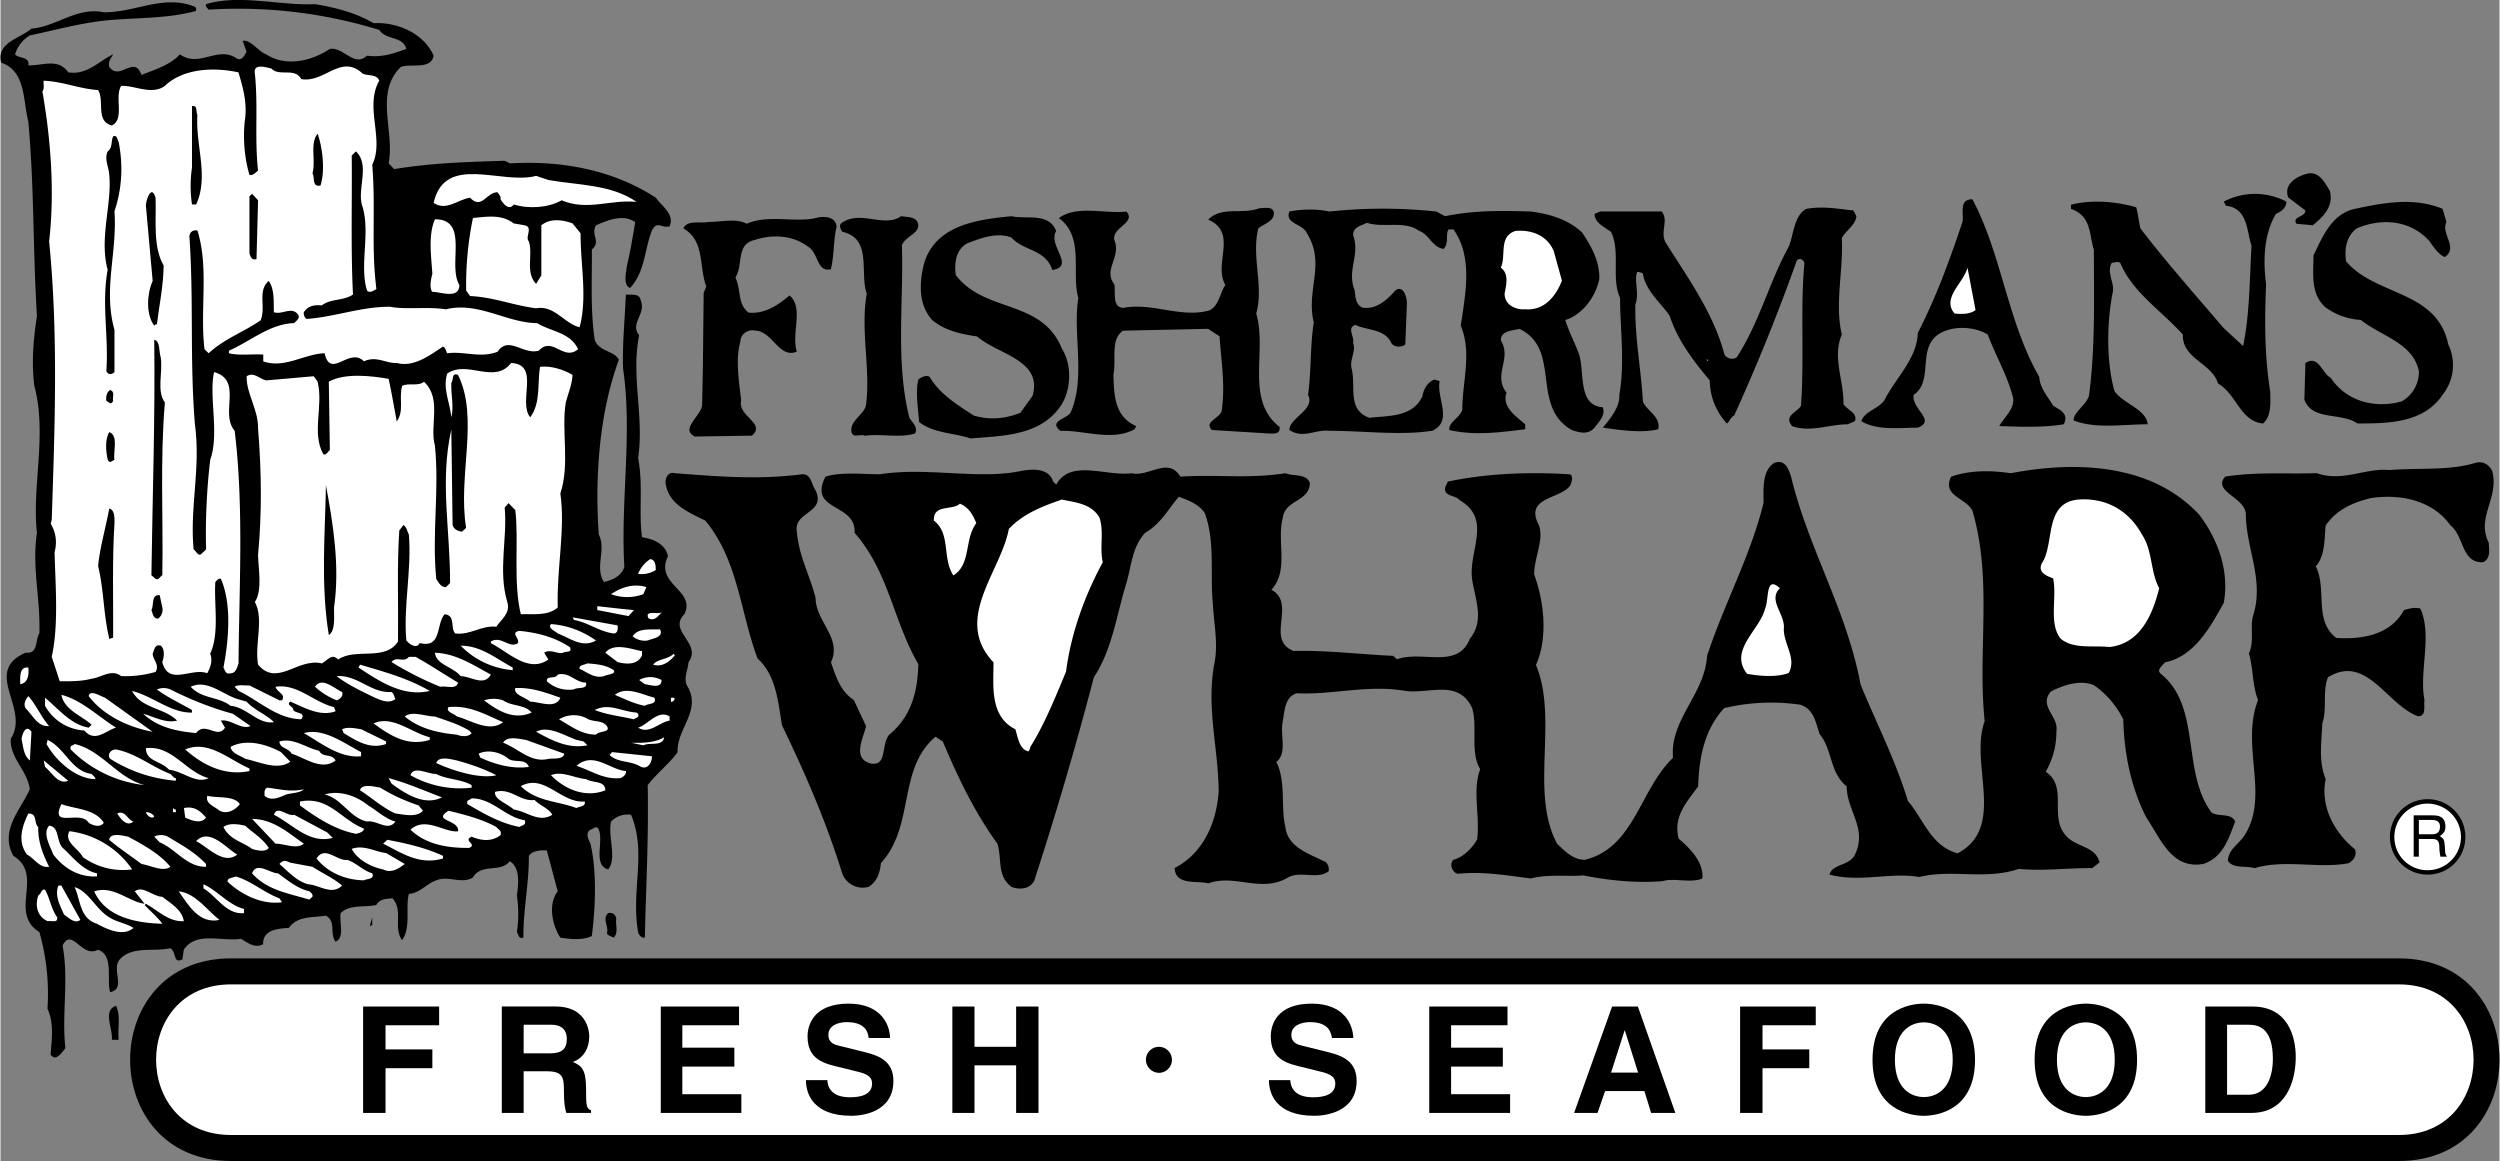
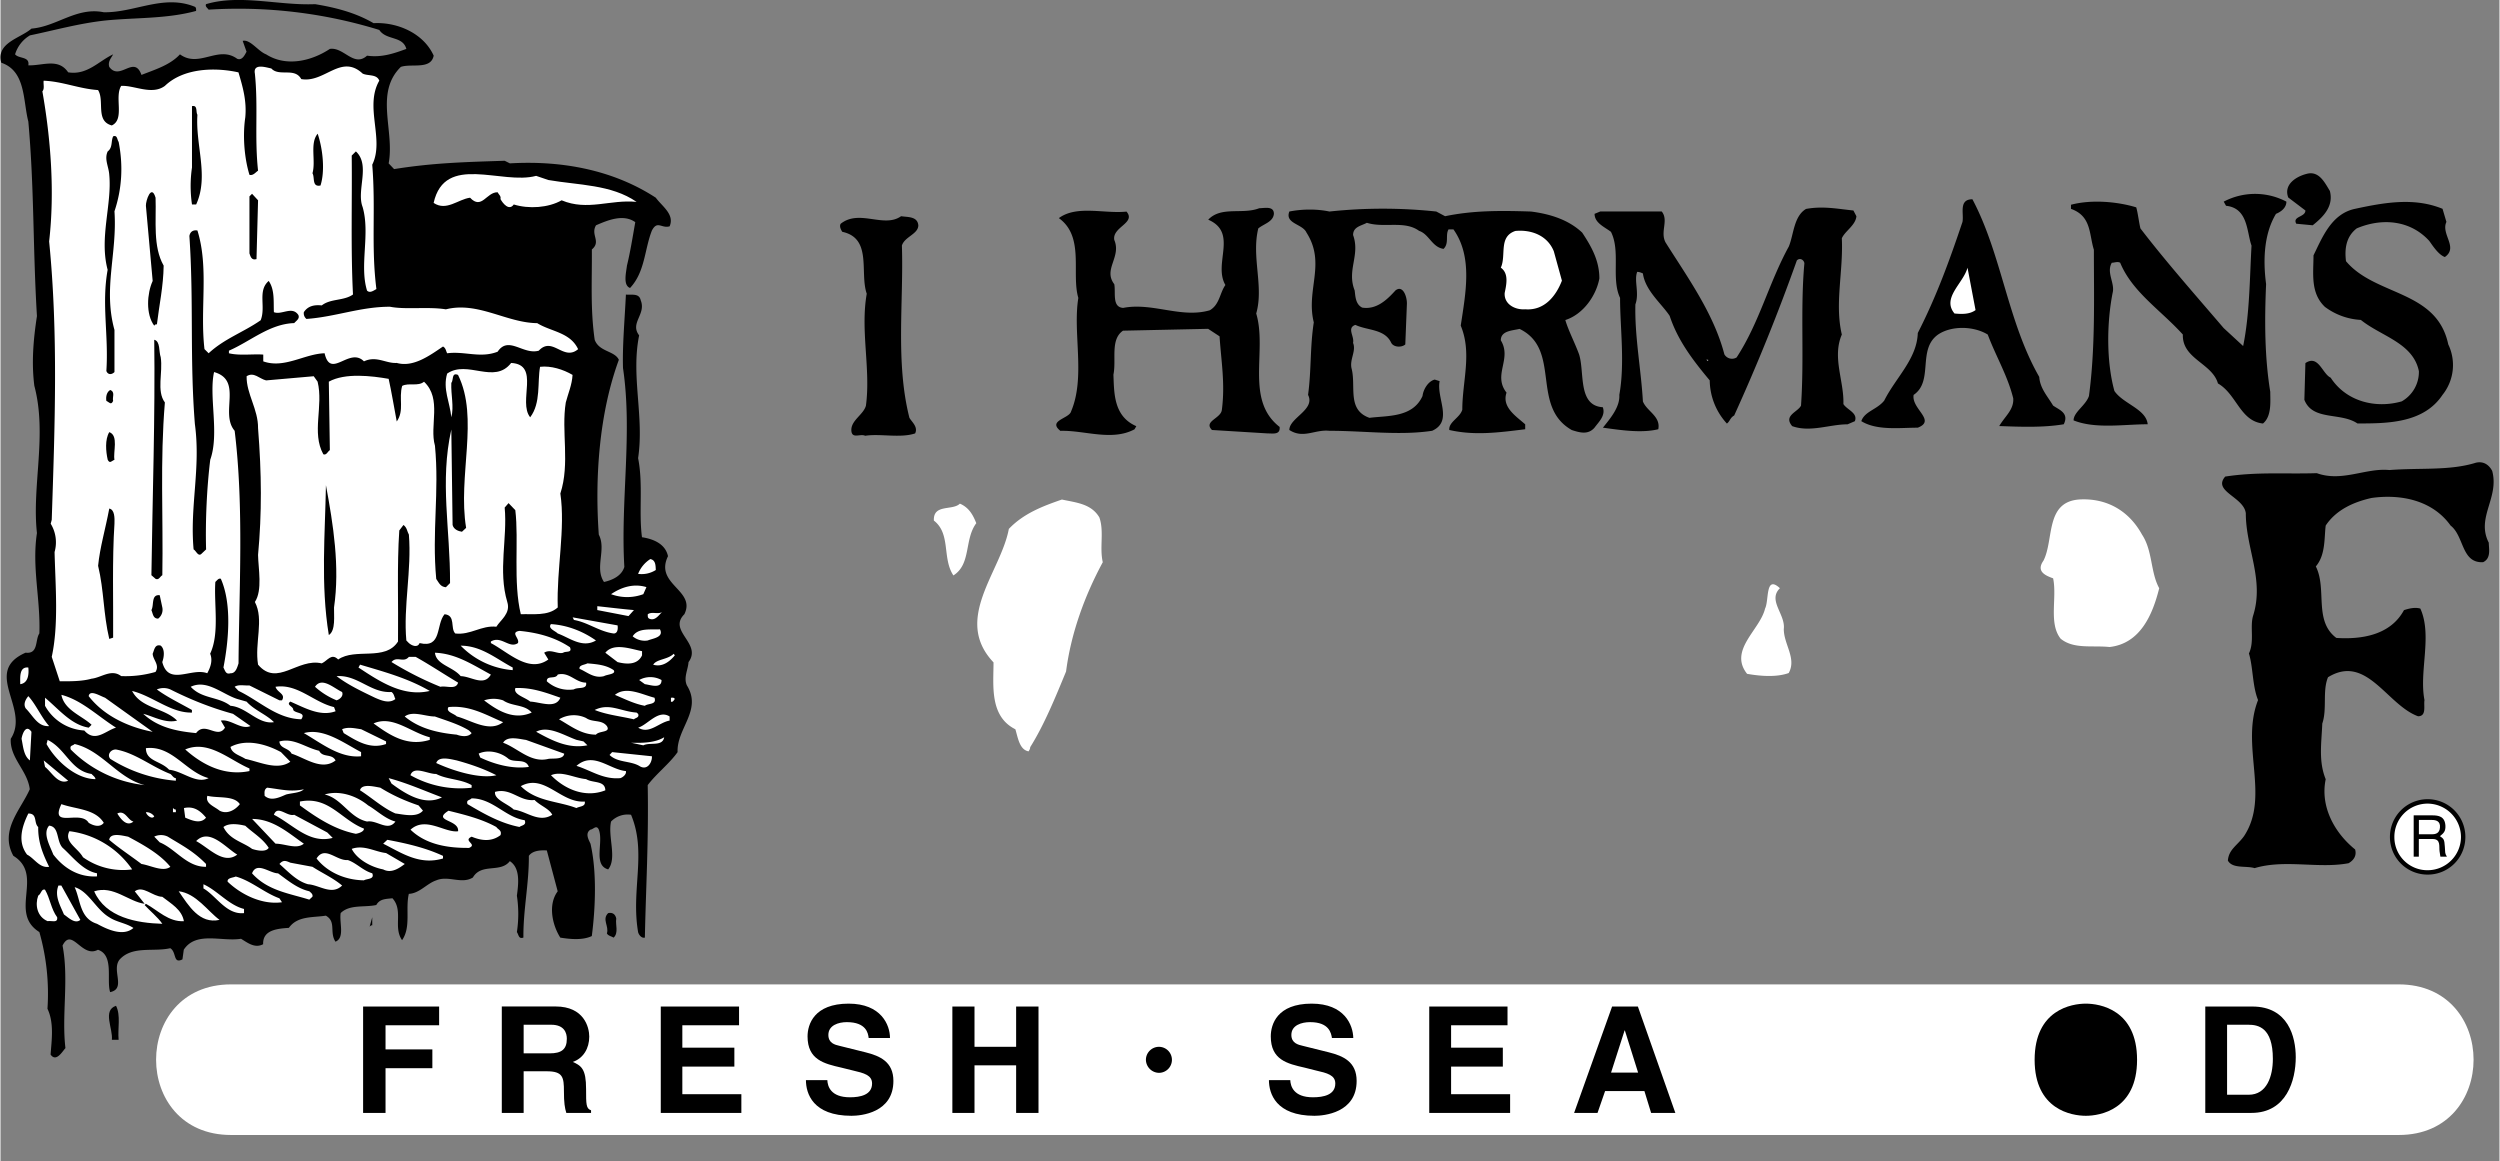
<svg xmlns="http://www.w3.org/2000/svg" width="2500" height="1161" viewBox="0 0 43.227 20.083">
  <rect x="0" y="0" width="43.227" height="20.083" fill="#808080" stroke="none" />
-   <path d="M3.987 16.578h37.499c2.322 0 2.322 3.505 0 3.505H3.987c-2.327 0-2.327-3.505 0-3.505z" />
  <path d="M3.987 17.028h37.499c1.724 0 1.724 2.605 0 2.605H3.987c-1.728.001-1.728-2.605 0-2.605z" fill="#fff" />
  <path d="M42.637 14.477a.652.652 0 0 0-1.305 0c0 .365.293.652.653.652s.652-.288.652-.652zM43.101 8.146c.126.468-.283.805-.059 1.242 0 .099.045.27-.099.337-.378.018-.324-.45-.562-.634-.311-.437-.859-.549-1.368-.477-.297.067-.607.198-.792.477-.027.211 0 .508-.171.707.198.392-.041.94.355 1.237.423.027.932-.041 1.17-.481.085-.027.185-.054.283-.027.212.468-.026 1.089.072 1.584-.018.094.041.279-.112.279-.54-.198-.891-1.084-1.557-.675-.099.238-.013.549-.099.801-.014.342-.067.652.059.963-.099.477.157.932.509 1.215.027.099-.014.18-.113.238-.522.099-1.103-.072-1.625.085-.153-.045-.382.014-.463-.13.013-.193.167-.266.279-.423.455-.689-.067-1.566.243-2.354-.099-.243-.085-.567-.158-.806.099-.211.014-.455.072-.653.198-.621-.126-1.165-.126-1.772-.032-.284-.581-.378-.356-.635.554-.085 1.031-.041 1.584-.059.436.158.846-.094 1.255-.054.535-.041 1.044.014 1.494-.126.127-.031.226.028.285.141z" />
-   <path d="M30.973 8.244c.297 1.242.963 2.309 1.202 3.596.27.661.607 1.314.819 2.016.27.311.396.779.86.905.85-.45.198-1.552.468-2.286-.126-1.215.14-2.443-.211-3.636-.099-.225-.536-.256-.369-.594.324-.112.679-.112 1.031-.059 1.103-.211 2.43-.18 3.262.72.324.427.522.977.423 1.521-.226.409-.509.932-1.018 1.03-.04.059-.153.126-.072.198.707.567.355 1.696.877 2.398.112.085.338 0 .41.157-.113.297-.211.621-.549.734-.553.099-.738-.437-.99-.806-.27-.536-.382-1.116-.396-1.692a1.558 1.558 0 0 0-.509-.594c-.238-.1-.535 0-.747.112-.211.256.139.423.099.68 0 .265-.059.477-.185.706.396.266.045.774.355 1.112.18.198.504.171.576.455l-.126.099c-.468 0-.859.054-1.269.014-.594.198-1.143 0-1.724.14-.508-.086-1.017.099-1.552-.041.054-.198.365-.144.45-.369.198-.437-.153-.747-.153-1.157-.297-.238-.243-.634-.468-.904-.068-.198-.099-.437-.337-.509a3.496 3.496 0 0 0-1.314.059c-.337.365-.436.846-.45 1.354-.198.271-.437.522-.337.905.198.167.437.41.409.688-.185.085-.508-.014-.679.045-.45.041-.958-.013-1.381-.099-.271.027-.607-.027-.905.054-.423-.054-.833-.126-1.269-.081-.099-.032-.144-.171-.072-.243.167-.041.324-.198.41-.351.054-.396-.086-.859.054-1.215-.18-.297-.041-.733-.14-1.058-.238-.508-.747-.238-1.156-.297-.652-.112-1.256.072-1.876.041-.211.059-.211.311-.243.481-.054.239.085.549-.112.707.171.338.072.774.157 1.13.041.351.423.463.707.607.014.027.054.067.041.153-.198.158-.508-.027-.733.126-.455.243-.9-.081-1.35.085-.185-.054-.567.045-.581-.266.495-.256.72-.778.761-1.314 0-.733-.211-1.413-.081-2.187.081-.355 0-.707-.018-1.058-.054-.521.045-1.071-.14-1.579-.112-.167-.297-.225-.45-.284-.173.2-.312.47-.582.623-.238.256-.238.607-.338.914-.157.521-.238 1.116-.549 1.584a62.221 62.221 0 0 1-1.03 3.515c-.072.153-.257.166-.396.112-.256-.198-.158-.468-.243-.747-.391-.54-.675-1.129-.945-1.769l-.126-.081c-.662.562-.351 1.539-.945 2.187-.013.153-.059.311-.211.41a.38.38 0 0 1-.455-.225c-.279-.905-.648-1.75-1.044-2.57-.067-.396-.099-.864-.423-1.156-.297-.792-.337-1.706-.904-2.385-.311-.153-.648-.293-.688-.662 0-.085.054-.185.153-.158.778.059 1.454.117 2.218.018.153 0 .153.18.225.279.185.396-.382.369-.324.707.027.409.225.765.324 1.152 0 .41.463.693.266 1.116.085.243.158.495.396.653l.211.45c-.041.198-.252.562.085.648.284.045.171-.311.311-.495.396-.324.495-.761.509-1.224-.437-.751-.509-1.593-1.103-2.272.031-.522-.814-.365-.504-.972.265-.085.647-.041.945-.041.801-.13 1.719.099 2.439-.058.229-.041.481-.041.554.184l.054.054c.243-.45.864-.14 1.301-.198.297.072.634-.292.846.059.648-.041 1.17.041 1.818-.059.14.059.365 0 .423.171-.014.324-.423.284-.468.594-.112.423.113.905-.198 1.251.441.239-.113.86.382 1.058.567-.014 1.157.059 1.723.085l.068.059c.441-.158 1.048.18 1.26-.355.252-.311.099-.662.04-1.017-.072-.504.351-1.04-.211-1.377-.085-.099-.284-.059-.256-.225l.045-.099c.675-.144 1.427-.171 2.115-.126.059.027.031.14 0 .198-.18.238-.801.193-.536.688.085.256-.085.553-.085.846.171.463.243 1.098.031 1.565.392.945-.112 2.201.365 3.092.144.14.284.279.481.279.859-.211.945-1.21 1.525-1.764-.059-.661.549-1.098.589-1.764.297-.904.765-1.76.977-2.65 0-.252-.027-.549.185-.688.197-.073.251.125.291.237zM14.463 3.924c-.054.198-.041.495-.099.733-.252.059-.211-.297-.405-.396-.257-.193-.608-.211-.905-.112-.342.072-.198.423-.342.652.1.198.032.463.229.607.279.027.509-.13.707-.297.252.211.027.648.126.972-.311.126-.41-.351-.72-.364-.113-.031-.256.054-.256.193-.086.297-.027.666.014 1.017-.068.27.44.396.184.607l-.986.015c-.256-.126.099-.351.126-.536l.013-.621.014-1.327.045-.113c-.13-.337-.018-.788-.396-1.003.067-.153.297-.081.437-.112.238 0 .463-.067.661.031.383-.171.891 0 1.242-.112.158-.018.297.013.311.166zM18.261 3.996c-.153.252.342.607-.067.675-.117-.364-.495-.324-.707-.562-.256-.099-.536.014-.765.1-.198.112-.225.337-.198.549.509.666 1.485.409 1.836 1.273.184.292.158.733-.027.999-.355.508-.99.508-1.553.554-.297-.1-.635-.086-.891-.284-.013-.225-.067-.508-.013-.734.058-.045.139-.085.198-.045.171.297.495.495.76.666.271.086.554.054.806-.045l.211-.292c.185-.625-.607-.72-.958-1.03-.297-.045-.549-.099-.778-.284-.238-.27-.225-.634-.14-.977.198-.661.904-.761 1.512-.819.265.058.648-.068.774.256z" />
  <path d="M15.876 3.897c0 .153-.239.198-.284.351.032.977-.113 2.021.13 2.979.041.072.153.157.099.27-.256.086-.607 0-.864.041-.086-.041-.226.059-.239-.085-.014-.18.211-.279.252-.437.085-.634-.099-1.296.014-1.935-.126-.365.099-.959-.423-1.071-.027-.041-.054-.099-.027-.14.324-.256.747.081 1.044-.13.113.018.284 0 .298.157zM24.988 3.74c.481-.099.932-.099 1.485-.081.324.041.648.139.887.365.157.238.297.481.297.792-.054.297-.279.621-.589.72.054.185.166.396.238.594.099.311-.027.887.41.914.054.144-.072.256-.144.355-.112.126-.252.085-.392.04-.72-.409-.171-1.395-.904-1.75-.126.031-.324.031-.324.198.198.324-.144.594.099.905-.086.251.166.408.323.548v.085c-.468.058-.877.112-1.313.013-.014-.139.184-.211.225-.351 0-.495.171-.977-.027-1.454.085-.567.211-1.188-.126-1.665h-.085c-.059.099.014.239-.086.337-.198-.027-.252-.256-.423-.311-.252-.185-.607-.045-.904-.14-.099.054-.238.068-.238.212.126.351-.113.603.027.958.013.099.013.238.13.297.252.041.437-.144.576-.297.126-.099.198.099.198.225l-.028.709c-.059.054-.198.054-.243-.027-.112-.243-.409-.211-.621-.311-.153.054-.013.198-.04.311.058.14-.059.279-.027.437.085.311-.085.72.311.86.311-.041.747 0 .918-.378.014-.117.099-.256.211-.284l.085.027c-.059.297.239.693-.13.859-.562.085-1.17 0-1.777 0-.252-.027-.45.144-.693-.014 0-.211.454-.351.324-.607.059-.437.032-.819.099-1.255-.14-.562.216-1.017-.126-1.552-.067-.153-.378-.153-.297-.365.229-.045.481-.045.693 0a8.724 8.724 0 0 1 1.849 0l.152.081zM22.027 3.699c-.014.14-.171.171-.27.252-.122.495.099 1.003-.036 1.472.194.648-.198 1.494.405 1.962.014.14-.112.112-.211.112l-.959-.059c-.153-.153.158-.198.171-.351.059-.455-.013-.846-.04-1.269l-.198-.13-1.472.032c-.225.153-.112.504-.166.761.013.311 0 .72.396.891l-.031.054c-.392.211-.873.013-1.282.027-.226-.18.153-.211.185-.337.252-.594.026-1.354.125-1.962-.125-.423.113-1.058-.337-1.381.311-.229.788-.072 1.17-.113.171.198-.252.266-.211.491.126.297-.198.508 0 .765.027.153-.041.396.153.41.509-.099 1.004.185 1.499.041.171-.099.171-.297.27-.437-.216-.369.225-.904-.297-1.13.225-.238.59-.085.882-.198.097-.002.254-.042.254.097z" />
  <path d="M32.103 3.74c-.013.158-.198.256-.252.382.027.581-.126 1.13 0 1.665-.171.396.041.806.027 1.202.059.099.256.153.198.297l-.126.054c-.311 0-.648.144-.958.031-.157-.185.099-.243.153-.355.058-.833-.014-1.665.058-2.457 0-.054-.072-.112-.13-.054a34.14 34.14 0 0 1-1.084 2.682c-.072.041-.072.099-.126.14a1.122 1.122 0 0 1-.297-.747c-.297-.355-.553-.693-.693-1.116-.139-.211-.423-.437-.463-.734-.031-.013-.059-.027-.099-.027-.058.153.041.365-.031.562-.014.554.099 1.129.13 1.679.067.171.311.256.266.481-.297.072-.662.013-.958-.027.126-.158.297-.355.284-.567.099-.549.013-1.156.013-1.678-.158-.337.013-.806-.158-1.143-.112-.085-.283-.153-.283-.311l.099-.041h1.062c.126.153-.032.351.067.536.382.607.833 1.229 1.017 1.935a.152.152 0 0 0 .212.054c.396-.607.554-1.282.904-1.921.085-.211.085-.522.297-.648.297-.054.549 0 .819.027l.052.099zM42.309 3.839c-.099.211.212.441-.027.607-.113-.041-.211-.198-.27-.279-.337-.369-.833-.396-1.255-.216-.185.144-.211.355-.185.567.508.607 1.571.495 1.769 1.439a.824.824 0 0 1-.099.873c-.329.495-.963.495-1.472.495-.292-.198-.774-.041-.918-.409l.018-.635c.225-.153.292.185.437.252.266.41.774.54 1.229.41a.586.586 0 0 0 .297-.522c-.1-.491-.653-.603-1.004-.887a1.143 1.143 0 0 1-.621-.225c-.256-.243-.198-.581-.198-.892.153-.311.311-.72.72-.805.521-.113 1.03-.198 1.512 0l.067.227zM34.11 3.447c.508.958.607 2.115 1.156 3.073.014.198.14.329.239.495.099.072.283.126.185.324-.352.059-.734.045-1.116.031.098-.17.256-.282.242-.48-.099-.396-.297-.72-.441-1.103-.252-.153-.634-.153-.859 0-.364.257-.072.806-.423 1.044-.041.243.396.441.072.567-.311 0-.707.054-.977-.113.058-.171.27-.198.396-.355.198-.396.567-.72.581-1.17.324-.634.549-1.255.773-1.921.028-.14-.071-.392.172-.392zM39.541 3.488c0 .099-.081.171-.18.211-.211.351-.225.806-.171 1.215-.027.621-.027 1.256.072 1.863 0 .167.027.423-.126.549-.396-.041-.455-.508-.779-.693-.099-.351-.621-.423-.607-.846-.382-.423-.873-.733-1.084-1.242-.045-.026-.1 0-.145 0-.099.171.059.356.014.522-.099.508-.112 1.174.031 1.696.153.225.549.311.576.576-.409 0-.904.085-1.282-.067 0-.145.211-.257.266-.423.112-.837.085-1.696.085-2.529-.085-.27-.04-.581-.396-.707v-.071c.355-.095.805-.054 1.129.045.031.112.045.252.072.364.423.554.958 1.161 1.44 1.724l.337.311c.113-.549.113-1.17.145-1.737-.085-.239-.058-.649-.441-.689l-.04-.072a1.163 1.163 0 0 1 1.084 0zM40.293 3.303c.067.256-.099.437-.297.594l-.284-.027c-.072-.13.158-.112.158-.229l-.297-.225c-.085-.226.14-.365.324-.41.211-.054.31.158.396.297zM6.453.401c.405-.023.864.171 1.04.562-.05.248-.383.131-.568.194-.459.45-.104 1.103-.211 1.669l.094.099c.675-.108 1.229-.122 1.913-.144l.09.045c.918-.054 1.8.122 2.524.594.108.149.329.288.239.495-.14.041-.211-.108-.306.072-.13.328-.117.715-.378.994-.126-.045-.067-.27-.054-.387.054-.216.099-.495.144-.751-.207-.148-.481-.032-.679.054-.099.166.094.279-.072.418.004.549-.027 1.031.049 1.562.077.212.346.189.418.347-.337.918-.418 2.025-.347 3.024.135.256-.076.572.09.819.14-.031.306-.103.352-.261-.068-1.143.144-2.313-.023-3.438-.013-.382.032-.882.05-1.273.09.013.229-.032.256.099.099.243-.193.392-.027.607-.144.707.09 1.404-.018 2.124.09.454.009.932.067 1.368.203.031.405.117.45.328-.239.491.49.585.283 1.004-.292.292.311.504.072.828-.009.135-.09.27-.027.405.266.428-.18.743-.162 1.152-.139.198-.369.374-.517.571.018.954-.032 1.787-.049 2.637-.059.018-.108-.054-.117-.094-.126-.738.153-1.373-.122-2.03a.398.398 0 0 0-.346.117c-.059.261.107.635-.05.828-.266-.076-.076-.468-.162-.688-.041-.09-.094-.004-.144 0-.099.063-.031.176 0 .243.113.486.085 1.125.023 1.598-.158.076-.378.054-.545.027-.14-.221-.216-.572-.045-.801l-.188-.707c-.09-.005-.243-.005-.311.094.004.481-.099.932-.094 1.413-.086.032-.081-.054-.113-.094a2.08 2.08 0 0 0 0-.63c.027-.203.063-.477-.122-.598-.162.211-.49.027-.639.283-.198.122-.423-.041-.635.05-.162.054-.288.225-.473.233-.062.261.041.576-.117.801-.158-.225.027-.513-.167-.725-.104.014-.216.004-.279.117-.211.045-.459-.014-.616.139-.027.167.076.428-.09.495-.108-.162.018-.346-.167-.45-.22.036-.49 0-.639.211-.189.014-.455.031-.445.283-.145.077-.271-.027-.383-.094-.333.054-.778-.135-.99.189l-.023.167c-.166.085-.099-.126-.211-.193-.288.067-.653-.045-.873.193-.153.18.117.508-.167.567-.067-.211.072-.639-.211-.733-.279.153-.45-.4-.612-.072.112.581-.018 1.206.05 1.773-.059.067-.162.247-.257.112.018-.248.063-.549-.054-.792a3.885 3.885 0 0 0-.14-1.327c-.54-.338.09-.986-.45-1.319-.243-.441.131-.801.284-1.152-.041-.329-.347-.536-.329-.873.342-.522-.499-1.156.257-1.489.225.027.162-.221.238-.333C.693 10.359.54 9.814.63 9.221.54 8.402.81 7.52.585 6.674c-.05-.396-.019-.788.045-1.206C.558 4.271.585 3.263.481 2.102.387 1.742.44 1.229.013 1.085-.081.738.346.662.535.495.976.459 1.313.117 1.786.212c.536.009 1.035-.315 1.575-.095.027.014.022.05.022.072-.512.14-1.048.113-1.574.166-.454.05-.868.167-1.3.257A.57.57 0 0 0 .252.94c.067.081.256.032.229.19.248.009.518-.131.689.121.328.054.526-.193.778-.311-.036.068-.094.126-.067.217.184.252.431-.217.557.139.239-.094.496-.171.666-.356.333.243.662-.162.99.077.09.036.135-.077.162-.122L4.189.707c.13-.032.266.18.405.233.346.221.783.118 1.103-.094.242-.036.414.324.643.117.257.036.468-.04.68-.117-.063-.229-.347-.144-.468-.328A8.26 8.26 0 0 0 3.6.167C3.577.135 3.537.113 3.555.072c.585-.176 1.265.027 1.886 0 .359.059.705.149 1.012.329z" />
  <path d="M5.202 1.368c.404.072.688-.445 1.062-.095.095.045.243.005.288.122-.261.455.094 1.017-.122 1.454.063.765-.022 1.408.072 2.151-.049.027-.112.076-.162.027-.135-.441.058-.977-.076-1.445-.112-.288.14-.725-.117-.963l-.072.072c.009.801-.018 1.615.022 2.403-.158.113-.387.068-.54.189-.121-.013-.238.005-.31.117a.125.125 0 0 0 .045.117c.504-.036.931-.211 1.444-.211.275.054.661-.005.968.045.554-.14 1.048.234 1.58.239.238.148.571.157.707.45-.253.215-.442-.23-.68.026-.271.077-.523-.265-.712.018-.301.117-.567-.013-.873.027-.022-.041-.022-.09-.072-.117-.238.162-.517.364-.8.284-.185.013-.352-.13-.567-.027-.253-.257-.577.319-.681-.14-.346.009-.697.27-1.061.14v-.117c-.176-.014-.41.022-.594-.023v-.045c.373-.162.702-.463 1.129-.477.041-.045.099-.077.072-.14-.108-.161-.288.005-.423-.049-.009-.171.018-.387-.09-.54-.198.171-.045.446-.139.68-.297.207-.63.319-.9.571l-.072-.072c-.081-.697.08-1.404-.122-2.052-.076-.013-.126.023-.139.095.077 1.129.005 2.119.095 3.253.104.77-.09 1.418-.022 2.169.045.023.081.14.144.068l.072-.068c-.014-.508.014-1.08.072-1.552.161-.45-.028-1.098.066-1.516.504.143.095.71.356 1.016.162 1.318.076 2.754.067 4.023-.022.068-.049.176-.14.171-.081.027-.094-.05-.121-.099.09-.463.148-1.098-.045-1.535-.041-.014-.063.027-.095.054-.027.383.076.892-.09 1.242.049.117.004.239-.05.338-.274-.104-.67.229-.778-.194.031-.085.049-.22-.027-.284-.104-.031-.112.081-.139.14.004.108.126.193.049.315a1.853 1.853 0 0 1-.594.072c-.171-.13-.342.027-.513.045-.171.049-.387.045-.549.045l-.139-.423c.122-.558.063-1.229.049-1.813a.616.616 0 0 0-.067-.49l.018-.067C.94 7.354.999 5.778.841 4.176.94 3.308.868 2.398.724 1.58c.041-.045.014-.122.022-.184.329.013.608.139.941.162.117.185-.05.536.238.612.229-.107.041-.486.162-.684.225-.014.531.166.756 0 .324-.311.868-.324 1.273-.234.073.247.145.49.118.778-.045.301-.022.684.072.994.063.018.104-.041.149-.072-.063-.576.004-1.107-.055-1.679-.035-.188.204-.103.284-.089.135.148.405-.023.518.184z" fill="#fff" />
  <path d="M3.406 1.985c-.036.526.202 1.066-.022 1.552h-.072a2.207 2.207 0 0 1 0-.639V1.836c.103-.023.063.103.094.149zM5.535 3.209c-.153.031-.095-.14-.139-.212.062-.216-.05-.518.09-.684.089.261.13.644.049.896zM2.043 2.453c.081.41.058.814-.072 1.202.05.729-.198 1.336 0 2.052v.729c-.054.053-.117.044-.14-.019.041-.63-.085-1.152.022-1.75-.148-.554.077-1.13.028-1.643-.009-.144-.09-.27-.027-.405.09-.067.054-.18.095-.261.075-.027.067.063.094.095z" />
  <path d="M9.477 3.114c.518.09 1.089.076 1.525.378-.459-.045-.846.162-1.296-.027-.229.13-.567.153-.828.072-.081.117-.189-.018-.23-.094.014-.054-.031-.077-.049-.117-.193-.005-.274.31-.477.094-.207.027-.409.239-.63.09.193-.864 1.179-.306 1.773-.468l.212.072z" fill="#fff" />
  <path d="M2.682 3.42c.014.405-.049.842.14 1.175-.005.36-.077.68-.117 1.017-.023-.009-.037.009-.046.022-.148-.197-.126-.558-.027-.774l-.117-1.3c-.004-.086.095-.387.167-.14zM4.428 4.482c-.09.027-.104-.05-.122-.099v-.986l.045-.045.104.113-.027 1.017z" />
-   <path d="M9.067 3.897c.153.036 0 .198.072.279.077.23-.067.536.126.734l.09-.148v-.865c.148-.122.36-.1.54-.032l.139.171c-.004.54.122 1.112-.018 1.625-.269-.067-.436-.387-.751-.328-.396-.05-.738-.194-1.143-.212l-.067-.094a5.722 5.722 0 0 1 .117-1.256c.266-.027.5-.063.706.094l.189.032zM7.938 4.932c-.009.252-.329.113-.468.117-.054-.063-.027-.216 0-.311-.018-.297-.077-.67.045-.945.603.001.211.788.423 1.139z" fill="#fff" />
  <path d="M2.771 6.179c.041.266-.076.585.072.783-.085 1.021-.027 1.966-.044 2.988-.041.022-.059.09-.117.063L2.61 9.95c.018-1.332.067-2.763.049-4.073.108.027.077.203.112.302z" />
  <path d="M9.162 7.218c.189-.248.122-.607.171-.873.188-.022.4.045.562.14-.009.171-.076.319-.117.477-.081.499.076 1.053-.094 1.575.09.612-.067 1.31-.045 1.971-.171.153-.437.108-.639.117-.135-.554-.032-1.274-.095-1.8l-.117-.122-.067.077c.05.531-.117 1.093.045 1.633.063.198-.117.311-.189.428-.261-.027-.445.148-.711.117-.09-.09.013-.315-.185-.333-.153.18-.041.594-.432.499-.036.09-.139.041-.185 0l-.044-.045c-.054-.589.094-1.219.044-1.831-.031-.054-.031-.122-.094-.167l-.072.095c-.041.603-.014 1.282-.022 1.921-.221.347-.738.104-1.035.311-.117-.117-.18.018-.284.067-.418-.099-.77.414-1.102.022-.063-.374.107-.778-.055-1.084.135-.202.059-.58.055-.814.067-.729.062-1.404 0-2.191.004-.329-.203-.594-.198-.9.126-.081.221.045.337.072l.824-.072.067.094c.104.423-.108.882.099 1.256.054.022.077-.05.113-.072l-.018-1.184c.283-.157.747-.099 1.035-.049.049.22.094.495.14.738.135-.193.031-.396.094-.616.113-.059.274.014.378-.072.315.297.09.761.189 1.107.077.805-.054 1.485.022 2.304.05.072.072.135.167.144l.072-.072c.004-.938-.18-1.752.022-2.656l.022 1.651c.019.077.1.108.162.117l.072-.067c-.148-.9.229-1.899-.14-2.646-.116-.049-.075.094-.116.139-.009.207.049.405 0 .594-.023-.256-.152-.49-.072-.756.351-.243.815.194 1.107-.184.509.027.113.67.329.94z" fill="#fff" />
  <path d="M1.948 6.935c-.036.081-.067.022-.117 0-.013-.077.009-.158.067-.189.091.036.032.126.05.189zM1.971 7.952c-.045.018-.081.077-.117 0-.032-.144-.05-.347.027-.477.166.058.063.346.09.477zM5.769 10.508c-.004.14.032.4-.09.477-.144-.873-.063-1.769-.05-2.592.126.675.243 1.413.14 2.115zM1.971 9.059c-.041.616-.018 1.368-.023 1.971l-.067.022c-.104-.437-.09-.837-.193-1.265.031-.319.126-.63.193-.99.094.018.094.163.09.262z" />
-   <path d="M11.335 9.86a.458.458 0 0 1-.306.067.532.532 0 0 1 .211-.256c.095.017.091.117.095.189zM11.119 10.278a.8.8 0 0 1-.558 0c.18-.122.391-.189.612-.122l-.054.122z" fill="#fff" />
+   <path d="M11.335 9.86a.458.458 0 0 1-.306.067.532.532 0 0 1 .211-.256c.095.017.091.117.095.189M11.119 10.278a.8.8 0 0 1-.558 0c.18-.122.391-.189.612-.122l-.054.122z" fill="#fff" />
  <path d="M2.799 10.508a.195.195 0 0 1-.072.193c-.09 0-.09-.085-.117-.148.049-.085-.009-.274.144-.257l.045.212z" />
  <path d="M10.957 10.553l-.094.104-.54-.104v-.067c.211.022.423.049.634.067zM11.452 10.58c-.049.036-.122.171-.229.122-.031-.014-.027-.045-.027-.076.072-.055.189.012.256-.046zM10.674 10.818c.009.063 0 .14-.067.14-.248-.032-.45-.194-.688-.234l-.022-.045.777.139zM10.3 11.079c-.239.14-.459-.049-.662-.121-.041-.045-.176-.086-.117-.162.289.017.563.13.779.283zM11.407 10.886c.072.14-.126.157-.211.193a.323.323 0 0 1-.261-.072c.094-.149.301-.112.472-.121zM9.85 11.196c.045.104-.077.063-.117.095-.095.031-.221-.072-.329 0l.072.117c-.337.243-.693-.126-.994-.284v-.027c.18-.108.319.13.468.027.036-.081-.14-.185.027-.211.32.031.617.112.873.283zM8.86 11.547v.045a1.41 1.41 0 0 1-.9-.423c.355 0 .612.226.9.378zM11.097 11.336c-.081.175-.279.153-.423.117l-.212-.162c.145-.18.446-.063.635-.027v.072zM8.482 11.669c-.121.211-.337.031-.522.027-.139-.167-.423-.194-.445-.405.364.013.657.211.967.378zM11.664 11.336c-.081.099-.211.211-.374.162.059-.099.248-.085.355-.189l.019.027zM7.182 11.363c.248.139.491.301.733.445-.036.13-.202.049-.306.072a5.632 5.632 0 0 1-.846-.428c.094-.112.207.022.301-.09h.118zM10.606 11.592c.049.072-.113.072-.167.104-.175.045-.292-.072-.423-.126-.014-.068.09-.068.135-.095.167.014.325.027.455.117zM7.425 11.952c-.459.108-.864-.162-1.233-.405l.027-.05c.409.122.828.234 1.206.455zM.481 11.547c.013.122-.005.27-.14.288.001-.112-.022-.306.14-.288zM10.129 11.808c.023.126-.139.072-.211.117a.569.569 0 0 1-.468-.14c-.004-.112.148-.027.189-.117.202-.049.306.14.49.14zM6.763 11.97c.045.032.045.077.067.122-.108.085-.248.022-.351-.022-.234-.112-.472-.225-.666-.374.365-.027.59.297.95.274zM11.434 11.763c.004.162-.203.081-.288.072l-.099-.072a.398.398 0 0 1 .387 0zM5.908 11.97c.031.072-.045.13-.095.144a1.275 1.275 0 0 1-.373-.234c.117-.18.329.027.468.09zM4.257 12.137c.126.144.347.225.473.355-.274.045-.473-.261-.752-.283-.207-.162-.495-.117-.688-.329.279-.135.549.13.806.211l.161.046zM4.824 12.114h.045c.068-.112-.081-.131-.112-.234.382-.059.662.27 1.012.351l.027.072c-.266.099-.54-.063-.783-.167-.081.059.059.085.05.144.04.067.229.036.139.162-.423-.009-.724-.32-1.084-.491l-.068-.071c.067-.045.167-.018.256-.023l.518.257zM4.022 12.348l.302.211c-.162.072-.342-.126-.513-.094l.072.122c-.13.207-.342-.117-.5.094-.342-.032-.662-.099-.914-.333.148.032.378.171.585.117-.216-.221-.621-.207-.778-.513.36.09.67.383 1.035.374v-.045c-.207-.117-.432-.225-.607-.355a.297.297 0 0 1 .234 0c.347.175.707.319 1.084.422zM9.684 12.069c-.081.198-.342.076-.522.067-.09-.076-.297-.122-.256-.234.287-.013.531.081.778.167zM11.312 12.069c.045.126-.112.094-.166.14-.18-.032-.347-.117-.518-.189.194-.158.469-.005.684.049zM2.632 12.659c-.378-.072-.824-.252-1.107-.617.018-.121.202 0 .283.027l.824.59zM1.998 12.587c-.176.049-.36.266-.549.049a.83.83 0 0 1-.679-.427v-.14c.238.198.45.468.756.518l.049-.05c-.167-.157-.472-.252-.522-.518.351.091.63.37.945.568zM.841 12.56c-.198.014-.275-.175-.405-.306-.045-.072-.005-.153.045-.212.135.148.221.36.36.518zM11.664 12.092c-.018.018-.031.059-.067.045v-.067c.022-.001.053-.009.067.022zM9.188 12.326c-.311.14-.594-.036-.823-.211a.515.515 0 0 1 .329 0c.153.107.373.067.494.211zM8.694 12.492c-.239.185-.549-.031-.801-.099-.045-.05-.198-.077-.144-.162.369-.036.644.135.945.261zM11.029 12.348c.027.068-.05.068-.072.095-.229-.054-.468-.077-.679-.162.252-.126.455.027.724.045l.027.022zM8.104 12.636l.045.045c-.059.077-.189.054-.257.027-.328-.031-.648-.104-.9-.314.135-.104.355 0 .522 0 .199.071.415.134.59.242zM11.574 12.465c-.185.031-.351.243-.544.122.167-.05.347-.32.544-.193v.071zM10.489 12.56c.072.117-.135.077-.189.148-.252 0-.441-.153-.639-.265a.494.494 0 0 1 .468-.023c.113.081.27.023.36.14zM7.425 12.753v.045c-.392.122-.693-.081-.972-.284.328-.148.648.158.972.239zM6.669 12.825v.045c-.284.099-.518-.059-.733-.189l-.027-.067c.104-.045.225-.014.329 0l.431.211zM.535 12.659l-.027.495c-.108-.081-.116-.239-.144-.374.009-.072.073-.265.171-.121zM10.084 12.825l.068.067c-.329.067-.617-.085-.887-.234.211-.113.481.063.698.14l.121.027zM6.237 13.01v.072c-.365.036-.68-.221-.99-.401.342-.094.689.172.99.329zM11.119 12.893l-.211-.045c.18.005.41.005.572-.095-.028.167-.244.081-.361.14zM9.751 13.037c-.013.108-.207.077-.274.09-.306.076-.526-.185-.783-.279.072-.126.284-.063.396-.049l.661.238zM1.575 13.388c.022.027.067.054.067.09-.337-.004-.684-.315-.846-.607l.019-.072c.314.152.4.535.76.589zM5.512 12.987c.063.126.216.041.284.167-.239.185-.522-.041-.761-.117-.054-.104-.202-.085-.211-.211.247-.068.449.107.688.161zM5.013 13.176c-.221.158-.526.004-.778-.049-.09-.059-.235-.09-.257-.207.274-.148.626-.045.873.09l.162.166zM2.493 13.581a2.128 2.128 0 0 1-1.278-.616c-.022-.077.031-.059.067-.095.477.112.739.59 1.211.711zM4.306 13.293v.045c-.432.09-.814-.108-1.111-.374.4-.17.756.176 1.111.329zM3.6 13.46c-.216.108-.45-.122-.684-.145-.145-.157-.401-.144-.401-.373.455-.054.689.414 1.085.518zM2.938 13.388c.032.022.054.072.095.072v.045a2.497 2.497 0 0 1-1.134-.378c-.062-.072.009-.167.1-.162.341.063.62.301.939.423zM8.788 13.127c.104.072.297-.014.351.139-.284.041-.594-.045-.841-.162l-.027-.068c.162-.076.382-.026.517.091zM11.268 13.082c.005.112-.085.256-.22.166-.158-.09-.374-.054-.513-.189l.045-.049.688.072zM8.577 13.41c-.274.067-.729-.067-1.04-.211.041-.126.248-.067.355-.045.23.063.469.144.685.256zM1.17 13.505c-.171.076-.284-.148-.4-.239l-.023-.112c.126.103.292.242.423.351zM10.818 13.338c.013.058-.054.108-.095.122-.297.027-.504-.131-.76-.212.292-.256.571.064.855.09zM8.149 13.581v.045a1.752 1.752 0 0 1-1.058-.216c.054-.171.301-.018.445-.022.19.099.424.085.613.193zM10.462 13.671c-.355.14-.711-.026-.94-.261.185-.081.405.05.607.067.117.073.329.019.333.194zM7.636 13.793c-.301.153-.63-.059-.873-.239l-.049-.094c.319.085.612.216.922.333zM10.106 13.865c.019.09-.09.081-.144.113-.319-.123-.692-.109-.962-.379.409-.225.688.297 1.106.266zM7.231 13.932l.076.09c-.104.126-.337.067-.477.049-.216-.094-.405-.27-.612-.401.031-.121.248-.062.351-.045.212.132.433.23.662.307zM5.247 13.653c-.063.063-.203.063-.306.09-.107.045-.261.126-.373.022 0-.049-.014-.108.045-.14.238.028.4.078.634.028zM6.831 14.211c-.13.18-.319-.031-.49 0-.306-.067-.437-.4-.734-.468.252-.076.545.018.752.189.143.081.296.234.472.279zM9.238 13.838c.095.099.252.148.306.256-.233.148-.445-.063-.666-.09-.107-.103-.342-.171-.324-.306.275-.076.424.171.684.14zM4.14 13.91c-.085.108-.225.18-.351.113-.094-.077-.252-.122-.211-.257.188.045.458-.009.562.144zM9.067 14.188c.036.09-.054.086-.09.117-.324-.063-.612-.225-.9-.396-.022-.077.031-.059.072-.099.365.001.585.329.918.378zM6.286 14.333c.005.049-.081.081-.14.09-.36-.072-.666-.27-.967-.491v-.067c.5-.099.711.315 1.107.468zM1.786 14.233c-.067.09-.189.045-.261 0-.139-.233-.679.113-.472-.323.252.09.585.081.733.323zM3.033 14.004v.045h-.05v-.072c.014.014.027.027.05.027zM3.555 14.144c-.095.117-.252.045-.36 0l-.022-.166c.166-.037.278.04.382.166zM5.652 14.4l.094.094c-.409.108-.688-.234-1.017-.4.062-.175.225.036.351 0l.572.306zM8.577 14.306c.027.045.099.054.072.14-.153.117-.328.099-.499.027-.162.072.108.13-.045.194-.383.004-.752-.063-1.013-.315.261-.238.594.059.823.027.022-.207-.459-.171-.166-.355.283.07.576.142.828.282zM2.659 14.121c-.036.059-.13-.014-.144-.072a.17.17 0 0 1 .144.072zM.652 14.306c-.005.266.085.477.189.688-.167.027-.252-.144-.382-.211-.171-.225-.086-.491.022-.711.163 0 .09.161.171.234zM2.299 14.211c-.122.104-.234-.067-.279-.139.135-.068.18.116.279.139zM5.247 14.594c-.126.104-.324 0-.49 0l-.405-.428c.364 0 .634.248.895.428zM4.639 14.666c-.045.076-.198.049-.288.018-.162-.121-.387-.157-.495-.378.094-.076.265-.049.378-.022.135.125.302.22.405.382zM1.075 14.666c.171.153.351.396.594.44v.054c-.319.018-.576-.144-.756-.378-.059-.153-.189-.369-.072-.5.18.019.122.267.234.384z" fill="#fff" />
  <path d="M2.277 15.039a1.19 1.19 0 0 1-.851-.211c-.09-.162-.333-.265-.234-.45a1.55 1.55 0 0 1 1.085.661zM2.938 14.994c-.126.095-.333-.022-.5-.049-.185-.14-.396-.279-.558-.418.018-.131.229-.072.328-.054.267.143.55.3.73.521zM3.555 14.945v.049c-.333.005-.526-.311-.801-.423l-.095-.099a.267.267 0 0 1 .234 0c.243.149.446.252.662.473zM4.095 14.783c-.238.18-.486-.113-.711-.234.229-.235.512.117.711.234zM7.654 14.805v.045c-.41.122-.72-.099-1.035-.256l.072-.067c.333.062.666.139.963.278zM6.993 14.945c-.09.067-.229.171-.374.094-.211-.04-.454-.175-.544-.355.211-.076.4.05.594.072l.324.189zM6.43 15.106c.045.108-.09.09-.144.122-.324-.005-.634-.14-.819-.378.144-.229.346.045.54.027.149.05.265.185.423.229zM5.396 14.994c.166.108.351.189.513.324-.18.175-.392-.009-.589-.022-.194-.054-.333-.207-.495-.351.067-.077.113-.054.189-.022l.382.071zM5.341 15.417c.032.027.067.054.054.095l-.054.05c-.342-.108-.72-.153-.99-.455.081-.211.306 0 .45 0 .171.125.338.265.54.31zM4.824 15.539l.045.068c-.346.049-.711-.135-.94-.355-.013-.068.094-.068.14-.09.269.075.493.282.755.377zM4.212 15.723v.072c-.306.032-.481-.301-.702-.427v-.072c.243.108.436.36.702.427zM1.381 15.912c-.09.077-.203-.036-.284-.094-.063-.153-.167-.32-.095-.5h.05l.329.594zM1.881 15.867c.126.085.288.099.418.185-.175.153-.45.027-.63-.072-.301-.094-.283-.409-.387-.634.243.071.369.386.599.521z" fill="#fff" />
  <path d="M3.172 15.935c-.266.014-.446-.185-.657-.301l-.022.022c.085.094.229.211.306.324-.441-.013-.981-.108-1.179-.562.333-.108.594.18.873.216l-.171-.216c.144-.108.306.09.477.095.153.12.337.219.373.422zM.98 15.867c.014.108-.099.054-.166.067-.18-.076-.221-.279-.162-.441.054-.032.054-.122.117-.104.09.154.104.334.211.478zM3.789 15.912c-.346.077-.536-.247-.707-.495.302.036.504.347.707.495z" fill="#fff" />
  <path d="M10.651 15.89c-.018.108.045.243-.045.329-.045-.027-.09-.027-.117-.072.041-.126-.09-.243.022-.352.077-.018.127.023.14.095zM6.43 16.007c-.022-.009-.032.013-.045.022l.045-.162v.14zM2.043 17.987h-.117c.022-.194-.167-.508.072-.589.085.165.026.395.045.589z" />
  <path d="M16.879 9.05c-.211.283-.085.707-.396.904-.198-.297-.041-.72-.338-.949-.013-.293.324-.167.45-.293.158.068.226.194.284.338zM19.008 8.951c.085.239 0 .522.059.774-.311.576-.549 1.224-.635 1.89-.185.45-.382.931-.621 1.31 0 .032-.013.045-.027.072-.158-.027-.185-.238-.229-.382-.45-.225-.378-.76-.378-1.157-.707-.747.126-1.562.265-2.309.257-.27.594-.396.918-.508.243.053.508.071.648.31zM29.538 6.242l-.032-.018h.032zM34.164 5.364c-.099.072-.225.072-.364.059-.225-.27.153-.522.225-.792l.139.733zM26.869 4.347l.14.508c-.099.257-.297.522-.635.495-.171.014-.369-.085-.355-.283.032-.153.072-.338-.067-.437.099-.212-.045-.536.252-.635.269-.026.553.073.665.352zM30.78 10.175c-.216.211.099.45.067.707 0 .265.225.508.085.76-.198.072-.463.059-.72.014-.324-.41.225-.761.311-1.129.072-.141 0-.59.257-.352zM37.044 9.248c.185.279.144.648.297.927-.112.45-.324.958-.859 1.017-.297-.031-.621.041-.846-.144-.211-.266-.059-.707-.13-1.044-.14-.05-.297-.122-.167-.306.185-.365.027-1.017.621-1.058.477-.027.859.198 1.084.608zM42.561 14.477a.577.577 0 0 1-.576.576.57.57 0 0 1-.576-.571.574.574 0 0 1 .572-.581.58.58 0 0 1 .58.576z" fill="#fff" />
  <path d="M41.742 14.819h.09v-.306h.238c.148 0 .108.131.121.216l.014.09h.113c-.041-.063-.027-.077-.036-.171-.009-.126-.014-.135-.085-.184.067-.054.099-.085.095-.18-.009-.162-.117-.18-.229-.18h-.32v.715z" />
  <path d="M42.062 14.184c.058 0 .148.014.135.135-.009.094-.072.112-.135.112h-.229v-.248h.229z" fill="#fff" />
  <path d="M6.66 18.478h.81v-.325h-.81v-.418h.927v-.324H6.272v1.84h.388zM8.671 19.251h.378v-.72h.396c.283 0 .301.099.301.351 0 .189.014.284.041.369h.428v-.045c-.086-.031-.086-.099-.086-.369 0-.346-.081-.4-.229-.468.181-.063.284-.234.284-.437 0-.162-.09-.522-.581-.522h-.932v1.841z" />
  <path d="M9.049 18.221v-.495h.477c.229 0 .27.144.27.243 0 .185-.095.252-.297.252h-.45z" fill="#fff" />
  <path d="M12.775 17.411h-1.354v1.84h1.394v-.324h-1.021v-.477h.9v-.328h-.9v-.387h.981zM13.932 18.684c0 .229.117.617.788.617.162 0 .725-.05.725-.603 0-.329-.229-.432-.482-.495l-.45-.112c-.077-.018-.193-.045-.193-.189 0-.167.175-.221.319-.221.337 0 .369.193.378.274h.369c0-.225-.153-.594-.715-.594-.599 0-.711.36-.711.567 0 .405.288.472.585.54l.198.049c.194.045.333.081.333.225 0 .198-.203.239-.382.239-.338 0-.387-.194-.392-.297h-.37zM17.568 18.428v.823h.387v-1.84h-.387v.697h-.72v-.697h-.383v1.84h.383v-.823zM21.941 18.684c0 .229.117.617.788.617.162 0 .729-.05.729-.603 0-.329-.229-.432-.481-.495l-.45-.112c-.077-.018-.198-.045-.198-.189 0-.167.175-.221.324-.221.333 0 .364.193.378.274h.369c-.004-.225-.153-.594-.72-.594-.599 0-.707.36-.707.567 0 .405.284.472.585.54l.194.049c.198.045.337.081.337.225 0 .198-.203.239-.387.239-.337 0-.387-.194-.392-.297h-.369zM26.068 17.411h-1.354v1.84h1.399v-.324h-1.021v-.477h.895v-.328h-.895v-.387h.976zM27.756 18.873h.68l.116.378h.419l-.648-1.84h-.446l-.657 1.84h.405z" />
  <path fill="#fff" d="M28.093 17.825h.005l.229.729h-.468z" />
-   <path d="M30.479 18.478h.809v-.325h-.809v-.418h.921v-.324h-1.309v1.84h.388zM32.382 18.333c0 .864.644.968.886.968.243 0 .887-.104.887-.968 0-.868-.644-.972-.887-.972s-.886.104-.886.972z" />
  <path d="M32.769 18.333c0-.518.293-.648.5-.648.207 0 .5.13.5.648 0 .513-.292.644-.5.644-.207 0-.5-.131-.5-.644z" fill="#fff" />
  <path d="M35.186 18.333c0 .864.643.968.886.968s.886-.104.886-.968c0-.868-.644-.972-.886-.972-.243 0-.886.104-.886.972z" />
-   <path d="M35.572 18.333c0-.518.292-.648.5-.648s.5.13.5.648c0 .513-.292.644-.5.644s-.5-.131-.5-.644z" fill="#fff" />
  <path d="M38.137 19.251h.801c.607 0 .765-.567.765-.963 0-.351-.13-.877-.751-.877h-.814v1.84z" />
  <path d="M38.515 17.726h.369c.167 0 .423.045.423.59 0 .301-.104.621-.418.621h-.374v-1.211z" fill="#fff" />
  <path d="M20.038 18.108a.225.225 0 0 1 0 .45.23.23 0 0 1-.225-.225c0-.126.104-.225.225-.225z" />
</svg>